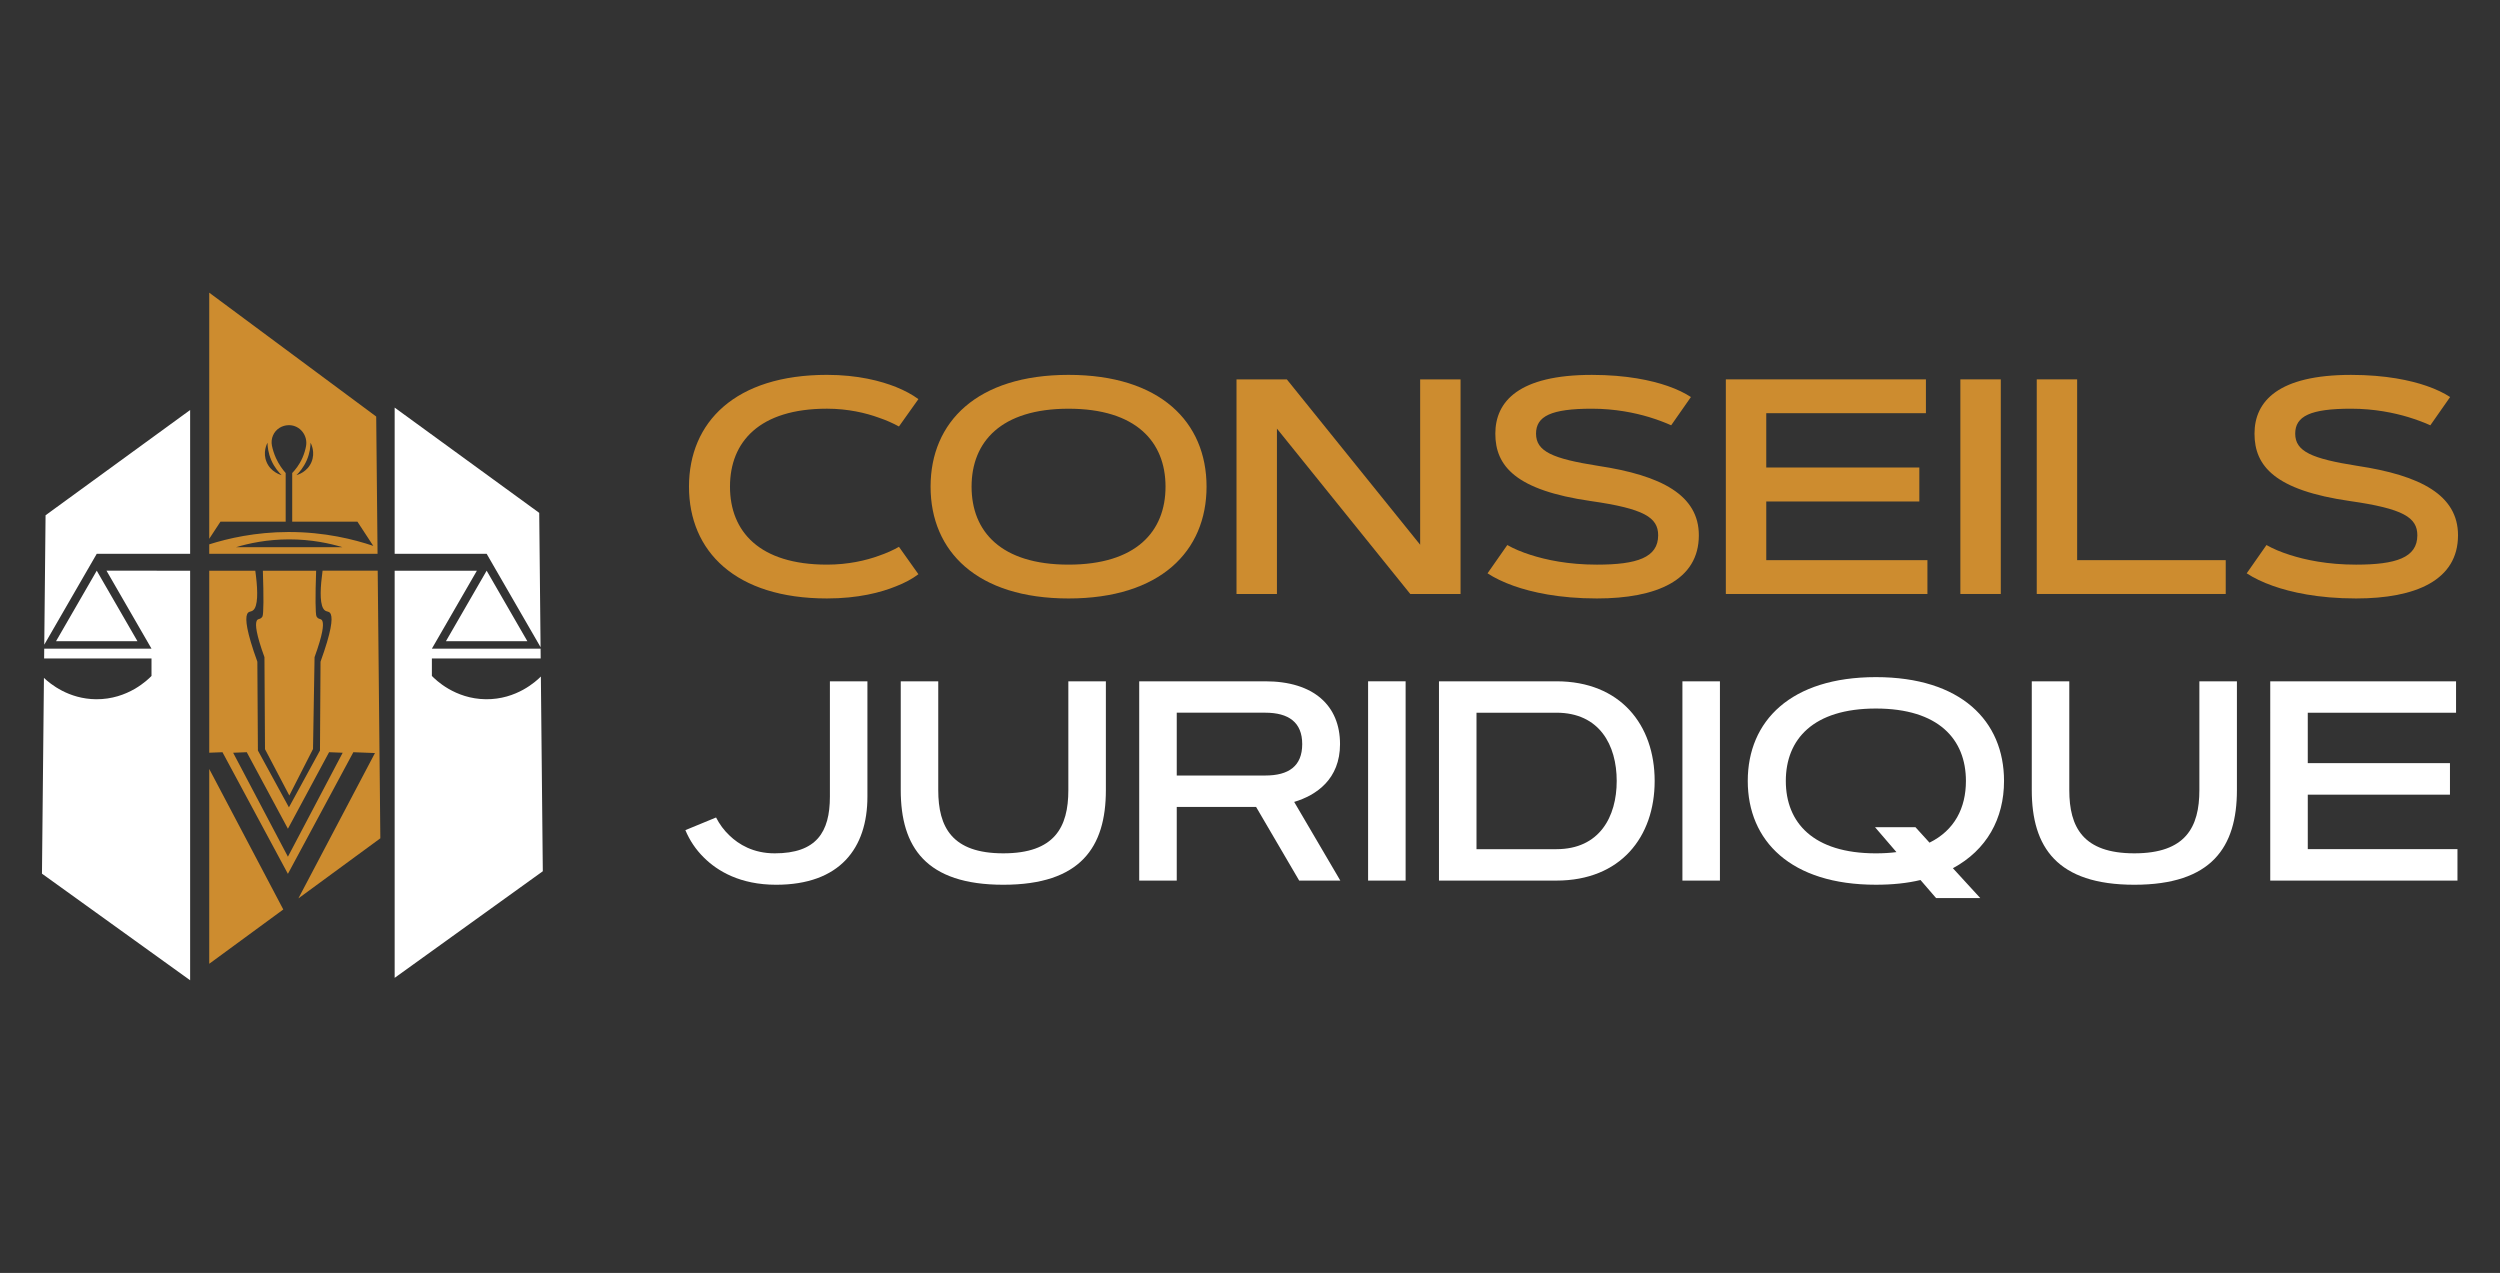
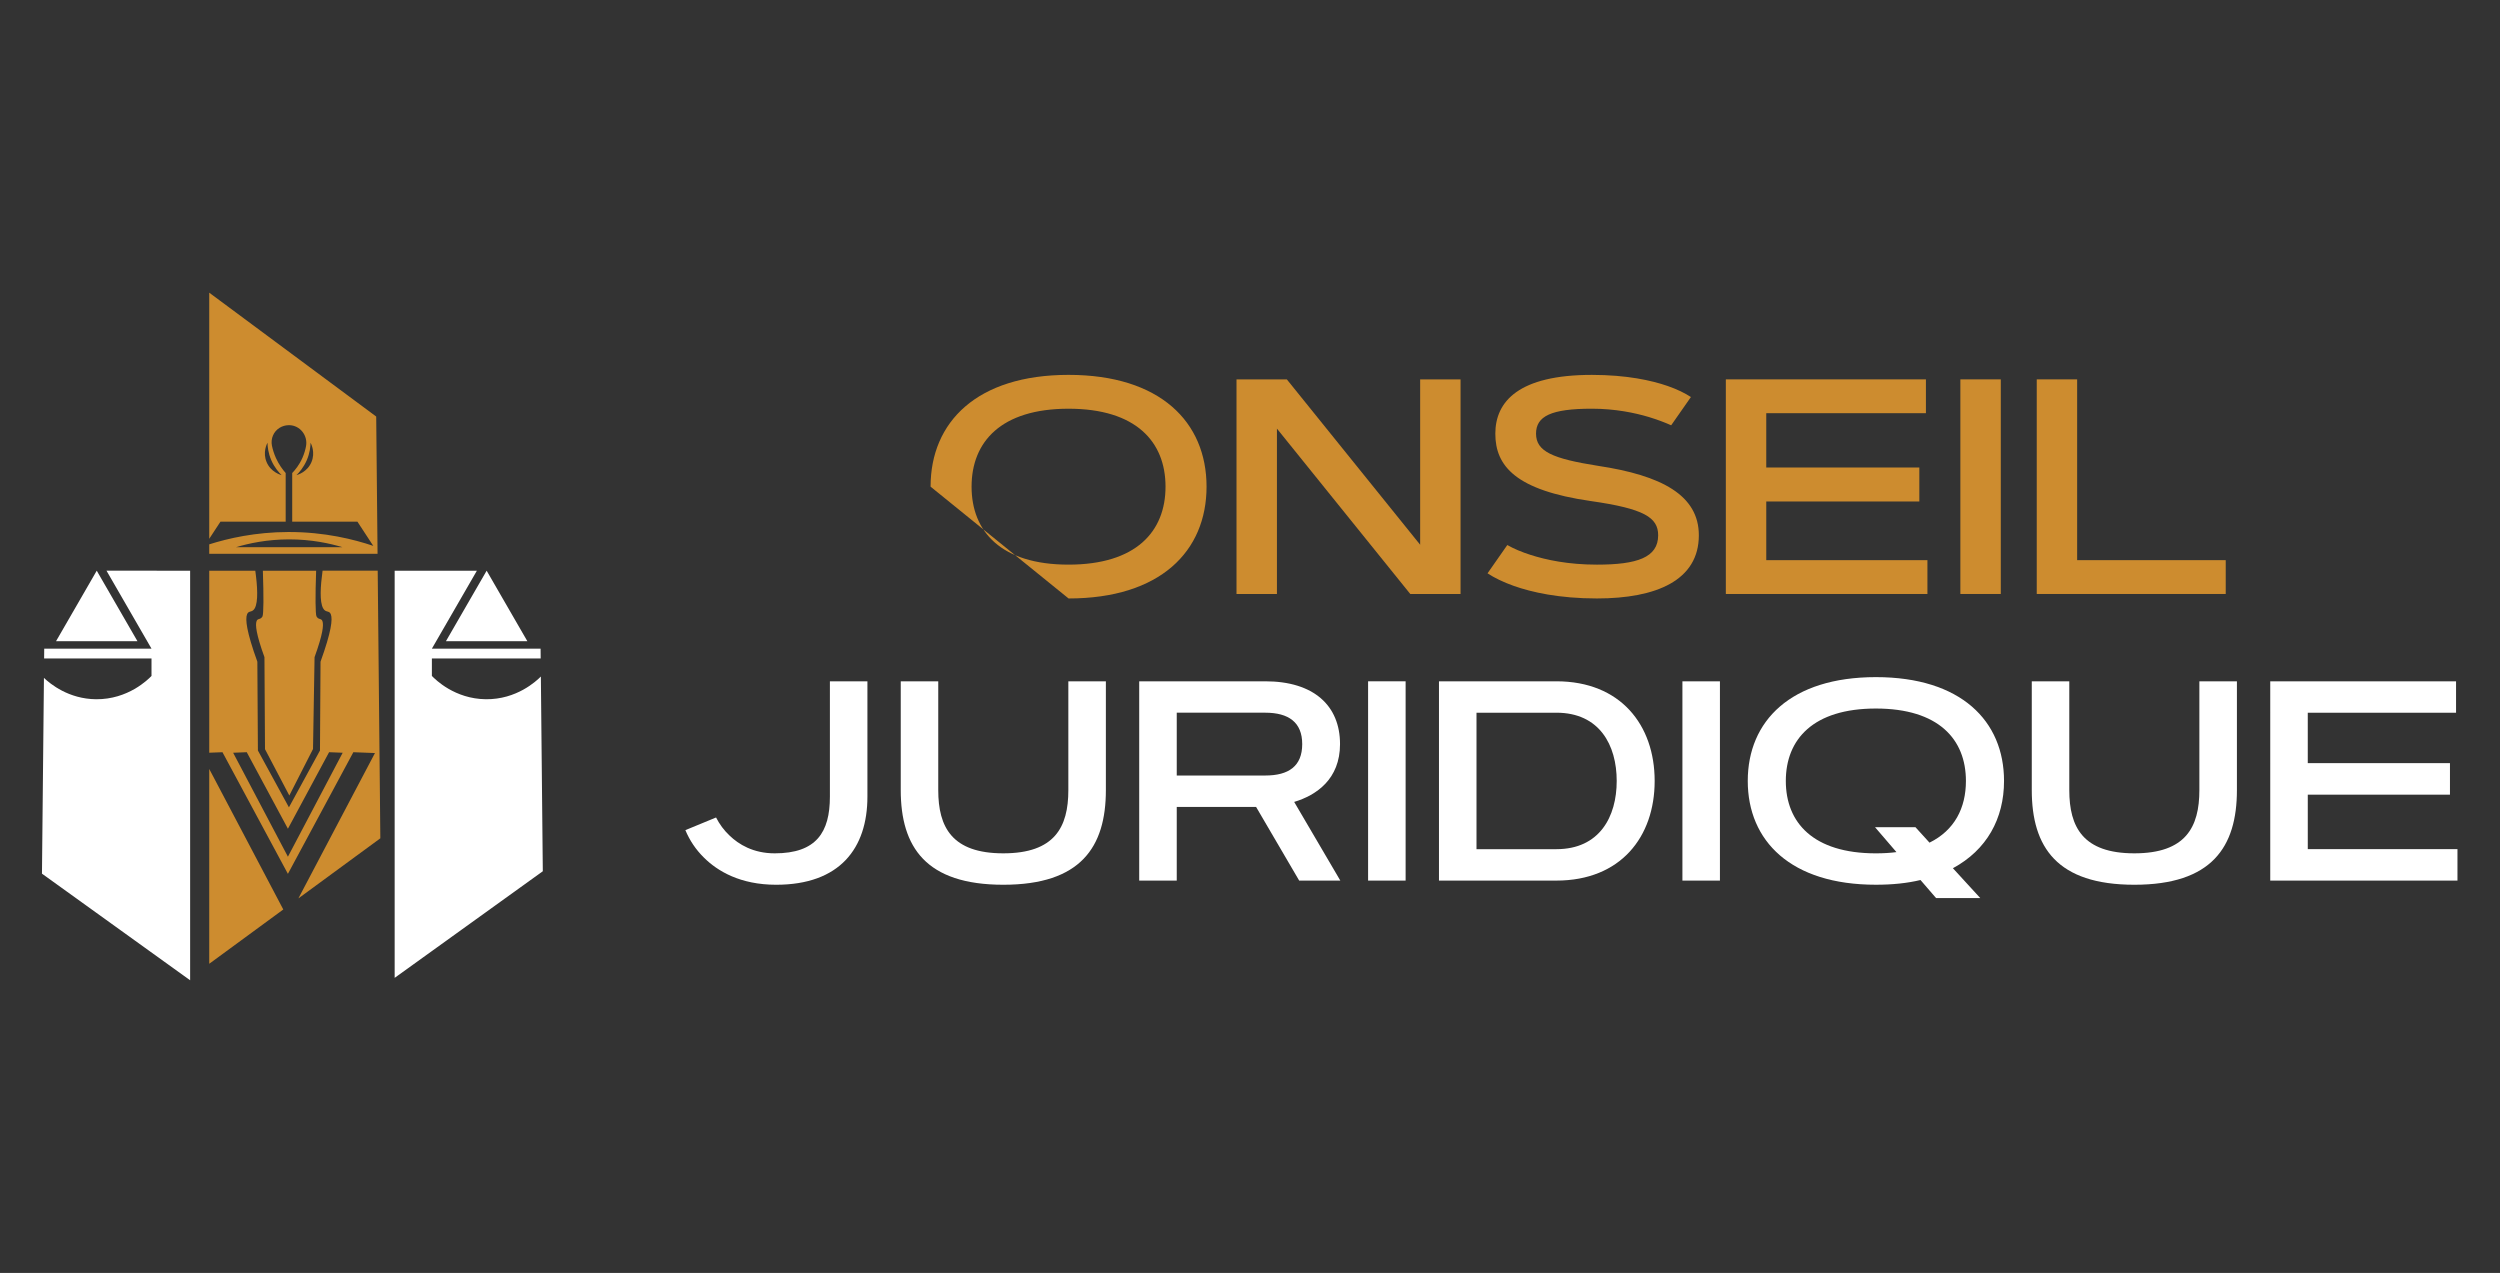
<svg xmlns="http://www.w3.org/2000/svg" version="1.1" id="Calque_1" x="0px" y="0px" width="190.5px" height="97px" viewBox="0 0 190.5 97" enable-background="new 0 0 190.5 97" xml:space="preserve">
  <rect x="0" y="0" width="190.5" height="97" fill="#333333" stroke="none" />
  <g>
    <g>
      <polygon fill="#FFFFFF" points="4.271,48.858 10.473,48.858 7.924,44.444 7.372,43.487 6.823,44.438   " />
-       <path fill="#FFFFFF" d="M6.633,43.479L7.372,42.2h7.116V31.242c-3.671,2.674-7.344,5.348-11.016,8.021    c-0.033,3.287-0.065,6.574-0.099,9.862L6.633,43.479L6.633,43.479z" />
      <path fill="#FFFFFF" d="M11.545,49.429H3.37c-0.002,0.249-0.005,0.498-0.008,0.746h8.183v1.331    c-0.255,0.265-1.787,1.799-4.23,1.776c-2.086-0.021-3.48-1.164-3.967-1.628c-0.05,4.973-0.1,9.946-0.15,14.919    c3.763,2.707,7.526,5.415,11.29,8.124v-31.21H8.115L11.545,49.429z" />
      <path fill="#CD8C2F" d="M15.944,73.439c1.881-1.379,3.761-2.758,5.642-4.137c-1.881-3.569-3.761-7.139-5.642-10.707V73.439z" />
      <path fill="#CD8C2F" d="M28.667,31.741c-4.241-3.146-8.481-6.292-12.723-9.438v18.753c0.285-0.435,0.569-0.869,0.854-1.304h4.971    v-3.707c-0.22-0.248-0.511-0.629-0.746-1.151c-0.151-0.337-0.243-0.653-0.3-0.925c-0.11-0.534,0.119-1.088,0.585-1.371    c0.201-0.123,0.433-0.194,0.678-0.199c0.014-0.001,0.029-0.001,0.042-0.001c0.832,0.008,1.441,0.781,1.292,1.6    c-0.048,0.261-0.132,0.568-0.277,0.896c-0.242,0.545-0.558,0.924-0.777,1.151v3.707h4.97c0.403,0.614,0.805,1.229,1.207,1.845    c-1.459-0.493-3.698-1.063-6.47-1.057c-2.514,0.006-4.585,0.483-6.029,0.94v0.72H28.77C28.735,38.714,28.701,35.228,28.667,31.741    z M21.461,36.207c-0.088-0.024-0.823-0.233-1.145-0.993c-0.313-0.74,0.022-1.396,0.067-1.48c0.006,0.294,0.051,0.782,0.286,1.328    C20.912,35.624,21.247,36,21.461,36.207z M23.732,35.214c-0.321,0.76-1.057,0.969-1.145,0.993    c0.214-0.207,0.549-0.583,0.792-1.146c0.235-0.546,0.28-1.034,0.285-1.328C23.71,33.817,24.045,34.474,23.732,35.214z     M17.982,41.696c0.965-0.289,2.359-0.595,4.054-0.596c1.696,0,3.092,0.306,4.057,0.596H17.982z" />
      <path fill="#CD8C2F" d="M19.999,46.976c-0.058,0.094-0.113,0.131-0.113,0.131c-0.128,0.089-0.264,0.031-0.335,0.224    c-0.106,0.281-0.034,0.995,0.6,2.744c0.014,2.337,0.028,4.674,0.042,7.012c0.618,1.177,1.235,2.354,1.853,3.531    c0.602-1.18,1.204-2.363,1.806-3.544c0.04-2.333,0.079-4.666,0.118-6.999c0.633-1.749,0.706-2.463,0.599-2.744    c-0.071-0.192-0.207-0.135-0.335-0.224c0,0-0.056-0.037-0.113-0.131c-0.091-0.149-0.1-1.558-0.031-3.488h-4.059    C20.098,45.418,20.089,46.826,19.999,46.976z" />
      <path fill="#CD8C2F" d="M24.622,46.352c0.202,0.362,0.466,0.137,0.59,0.464c0.139,0.371,0.043,1.308-0.788,3.605    c-0.014,2.254-0.028,4.509-0.042,6.767c-0.788,1.443-1.577,2.889-2.366,4.332c-0.788-1.443-1.577-2.889-2.364-4.332    c-0.014-2.258-0.028-4.513-0.042-6.767c-0.832-2.298-0.927-3.234-0.787-3.605c0.123-0.327,0.387-0.102,0.589-0.464    c0.275-0.494,0.207-1.669,0.041-2.864h-3.509v13.869c0.336-0.013,0.672-0.025,1.008-0.038c1.663,3.089,3.325,6.18,4.986,9.269    c1.662-3.089,3.324-6.18,4.987-9.269c0.549,0.021,1.098,0.043,1.647,0.063c-1.946,3.692-3.891,7.384-5.836,11.077    c2.082-1.527,4.165-3.054,6.246-4.581c-0.067-6.797-0.133-13.594-0.201-20.391H24.58C24.415,44.683,24.347,45.857,24.622,46.352z     M21.939,65.281c-1.392-2.642-2.782-5.282-4.174-7.922c0.346-0.014,0.691-0.026,1.037-0.041c1.045,1.944,2.091,3.888,3.137,5.832    c1.045-1.944,2.091-3.888,3.137-5.832c0.346,0.015,0.691,0.027,1.036,0.041C24.721,59.999,23.33,62.64,21.939,65.281z" />
-       <path fill="#FFFFFF" d="M37.534,42.981l0.291,0.505l0.001,0.001l3.366,5.828c-0.034-3.411-0.068-6.823-0.103-10.235    c-3.672-2.674-7.344-5.347-11.016-8.021V42.2h7.01L37.534,42.981z" />
      <path fill="#FFFFFF" d="M41.362,66.389c-0.05-4.947-0.099-9.893-0.148-14.838c-0.353,0.356-1.854,1.754-4.188,1.731    c-2.374-0.024-3.852-1.502-4.117-1.776c0-0.443,0-0.887,0-1.331h8.291c-0.002-0.248-0.004-0.497-0.007-0.746h-8.284l3.43-5.941    h-6.266v31.025C33.836,71.806,37.599,69.097,41.362,66.389z" />
      <polygon fill="#FFFFFF" points="33.981,48.858 40.183,48.858 37.635,44.444 37.083,43.487 36.533,44.438   " />
    </g>
    <g>
      <g>
-         <path fill="#CD8C2F" d="M63.014,43.025c1.609,0,2.977-0.318,3.947-0.673c0.57-0.194,1.083-0.422,1.539-0.685l1.483,2.088     c-0.467,0.354-1.038,0.661-1.711,0.923c-1.151,0.468-2.884,0.924-5.257,0.924c-6.978,0-10.514-3.592-10.514-8.519     s3.536-8.519,10.514-8.519c2.362,0,4.106,0.467,5.257,0.924c0.673,0.273,1.244,0.582,1.711,0.924l-1.483,2.086     c-0.456-0.25-0.969-0.479-1.539-0.672c-0.97-0.354-2.338-0.684-3.947-0.684c-5.142,0-7.389,2.52-7.389,5.94     S57.872,43.025,63.014,43.025z" />
-         <path fill="#CD8C2F" d="M70.91,37.084c0-4.927,3.535-8.519,10.515-8.519c6.979,0,10.514,3.592,10.514,8.519     s-3.535,8.519-10.514,8.519C74.445,45.603,70.91,42.011,70.91,37.084z M88.813,37.084c0-3.421-2.247-5.94-7.389-5.94     c-5.144,0-7.39,2.52-7.39,5.94s2.246,5.941,7.39,5.941C86.566,43.025,88.813,40.505,88.813,37.084z" />
+         <path fill="#CD8C2F" d="M70.91,37.084c0-4.927,3.535-8.519,10.515-8.519c6.979,0,10.514,3.592,10.514,8.519     s-3.535,8.519-10.514,8.519z M88.813,37.084c0-3.421-2.247-5.94-7.389-5.94     c-5.144,0-7.39,2.52-7.39,5.94s2.246,5.941,7.39,5.941C86.566,43.025,88.813,40.505,88.813,37.084z" />
        <path fill="#CD8C2F" d="M94.222,28.908h3.834l10.16,12.601V28.908h3.078v16.353h-3.832L97.302,32.66v12.601h-3.08V28.908z" />
        <path fill="#CD8C2F" d="M127.343,32.408c-0.5-0.228-1.061-0.433-1.688-0.627c-1.059-0.319-2.566-0.638-4.355-0.638     c-3.104,0-4.254,0.569-4.254,1.903c0,1.346,1.244,1.904,4.732,2.452c4.834,0.729,7.674,2.234,7.674,5.291     c0,3.434-3.238,4.813-7.766,4.813c-2.896,0-4.982-0.478-6.34-0.958c-0.799-0.285-1.459-0.604-1.996-0.958l1.506-2.155     c0.502,0.285,1.096,0.536,1.779,0.753c1.174,0.376,2.852,0.741,5.051,0.741c3.045,0,4.666-0.536,4.666-2.235     c0-1.357-1.061-2.029-5.133-2.61c-5.713-0.822-7.275-2.658-7.275-5.133c0-2.485,1.824-4.481,7.355-4.481     c2.656,0,4.551,0.422,5.77,0.844c0.719,0.251,1.311,0.536,1.779,0.844L127.343,32.408z" />
        <path fill="#CD8C2F" d="M146.253,35.624v2.589h-11.664v4.471h12.281v2.577h-15.361V28.908h15.246v2.577h-12.166v4.139H146.253z" />
        <path fill="#CD8C2F" d="M149.38,28.908h3.08v16.353h-3.08V28.908z" />
        <path fill="#CD8C2F" d="M158.278,42.684h11.322v2.577h-14.4V28.908h3.078V42.684z" />
-         <path fill="#CD8C2F" d="M185.192,32.408c-0.5-0.228-1.061-0.433-1.688-0.627c-1.061-0.319-2.564-0.638-4.355-0.638     c-3.102,0-4.254,0.569-4.254,1.903c0,1.346,1.242,1.904,4.734,2.452c4.834,0.729,7.672,2.234,7.672,5.291     c0,3.434-3.238,4.813-7.766,4.813c-2.896,0-4.982-0.478-6.338-0.958c-0.799-0.285-1.461-0.604-1.998-0.958l1.506-2.155     c0.502,0.285,1.094,0.536,1.779,0.753c1.174,0.376,2.852,0.741,5.051,0.741c3.045,0,4.666-0.536,4.666-2.235     c0-1.357-1.063-2.029-5.133-2.61c-5.713-0.822-7.275-2.658-7.275-5.133c0-2.485,1.826-4.481,7.355-4.481     c2.658,0,4.551,0.422,5.77,0.844c0.719,0.251,1.311,0.536,1.781,0.844L185.192,32.408z" />
      </g>
      <g>
        <path fill="#FFFFFF" d="M54.564,62.292c0.266,0.521,0.604,0.976,1.017,1.367c0.709,0.688,1.821,1.365,3.453,1.365     c3.166,0,4.204-1.598,4.204-4.32v-8.789h2.859v8.789c0,3.93-2.097,6.714-6.957,6.714c-2.732,0-4.469-1.039-5.507-2.075     c-0.613-0.604-1.08-1.302-1.408-2.087L54.564,62.292z" />
        <path fill="#FFFFFF" d="M68.637,60.206v-8.291h2.858v8.291c0,2.829,1.049,4.818,4.957,4.818c3.909,0,4.956-1.989,4.956-4.818     v-8.291h2.86v8.291c0,4.354-1.928,7.212-7.816,7.212C70.565,67.418,68.637,64.56,68.637,60.206z" />
        <path fill="#FFFFFF" d="M86.808,67.101V51.915h9.605c3.697,0,5.697,1.854,5.697,4.785c0,2.67-1.801,3.898-3.494,4.406     l3.516,5.994h-3.135l-3.283-5.612h-6.046v5.612H86.808z M89.668,54.308v4.786h6.745c1.779,0,2.816-0.709,2.816-2.394     c0-1.66-1.037-2.393-2.816-2.393H89.668z" />
        <path fill="#FFFFFF" d="M104.249,51.915h2.859v15.186h-2.859V51.915z" />
        <path fill="#FFFFFF" d="M118.597,67.101h-8.947V51.915h8.947c4.883,0,7.488,3.324,7.488,7.594     C126.085,63.786,123.479,67.101,118.597,67.101z M112.509,64.707h6.088c3.285,0,4.596-2.467,4.596-5.198     c0-2.732-1.311-5.201-4.596-5.201h-6.088V64.707z" />
        <path fill="#FFFFFF" d="M128.2,51.915h2.859v15.186H128.2V51.915z" />
        <path fill="#FFFFFF" d="M133.179,59.509c0-4.575,3.283-7.912,9.764-7.912s9.764,3.337,9.764,7.912     c0,2.879-1.324,5.263-3.896,6.649l2.086,2.276h-3.367l-1.188-1.377c-1.016,0.244-2.139,0.36-3.398,0.36     C136.462,67.418,133.179,64.081,133.179,59.509z M144.509,64.931l-1.629-1.896h3.08l1.068,1.175     c1.908-0.942,2.775-2.638,2.775-4.701c0-3.178-2.086-5.519-6.861-5.519s-6.863,2.341-6.863,5.519     c0,3.176,2.088,5.516,6.863,5.516C143.503,65.024,144.022,64.994,144.509,64.931z" />
        <path fill="#FFFFFF" d="M154.821,60.206v-8.291h2.859v8.291c0,2.829,1.049,4.818,4.957,4.818s4.955-1.989,4.955-4.818v-8.291     h2.861v8.291c0,4.354-1.93,7.212-7.816,7.212S154.821,64.56,154.821,60.206z" />
        <path fill="#FFFFFF" d="M186.687,58.152v2.403h-10.834v4.151h11.406v2.394h-14.266V51.915h14.158v2.393h-11.299v3.845H186.687z" />
      </g>
    </g>
  </g>
</svg>